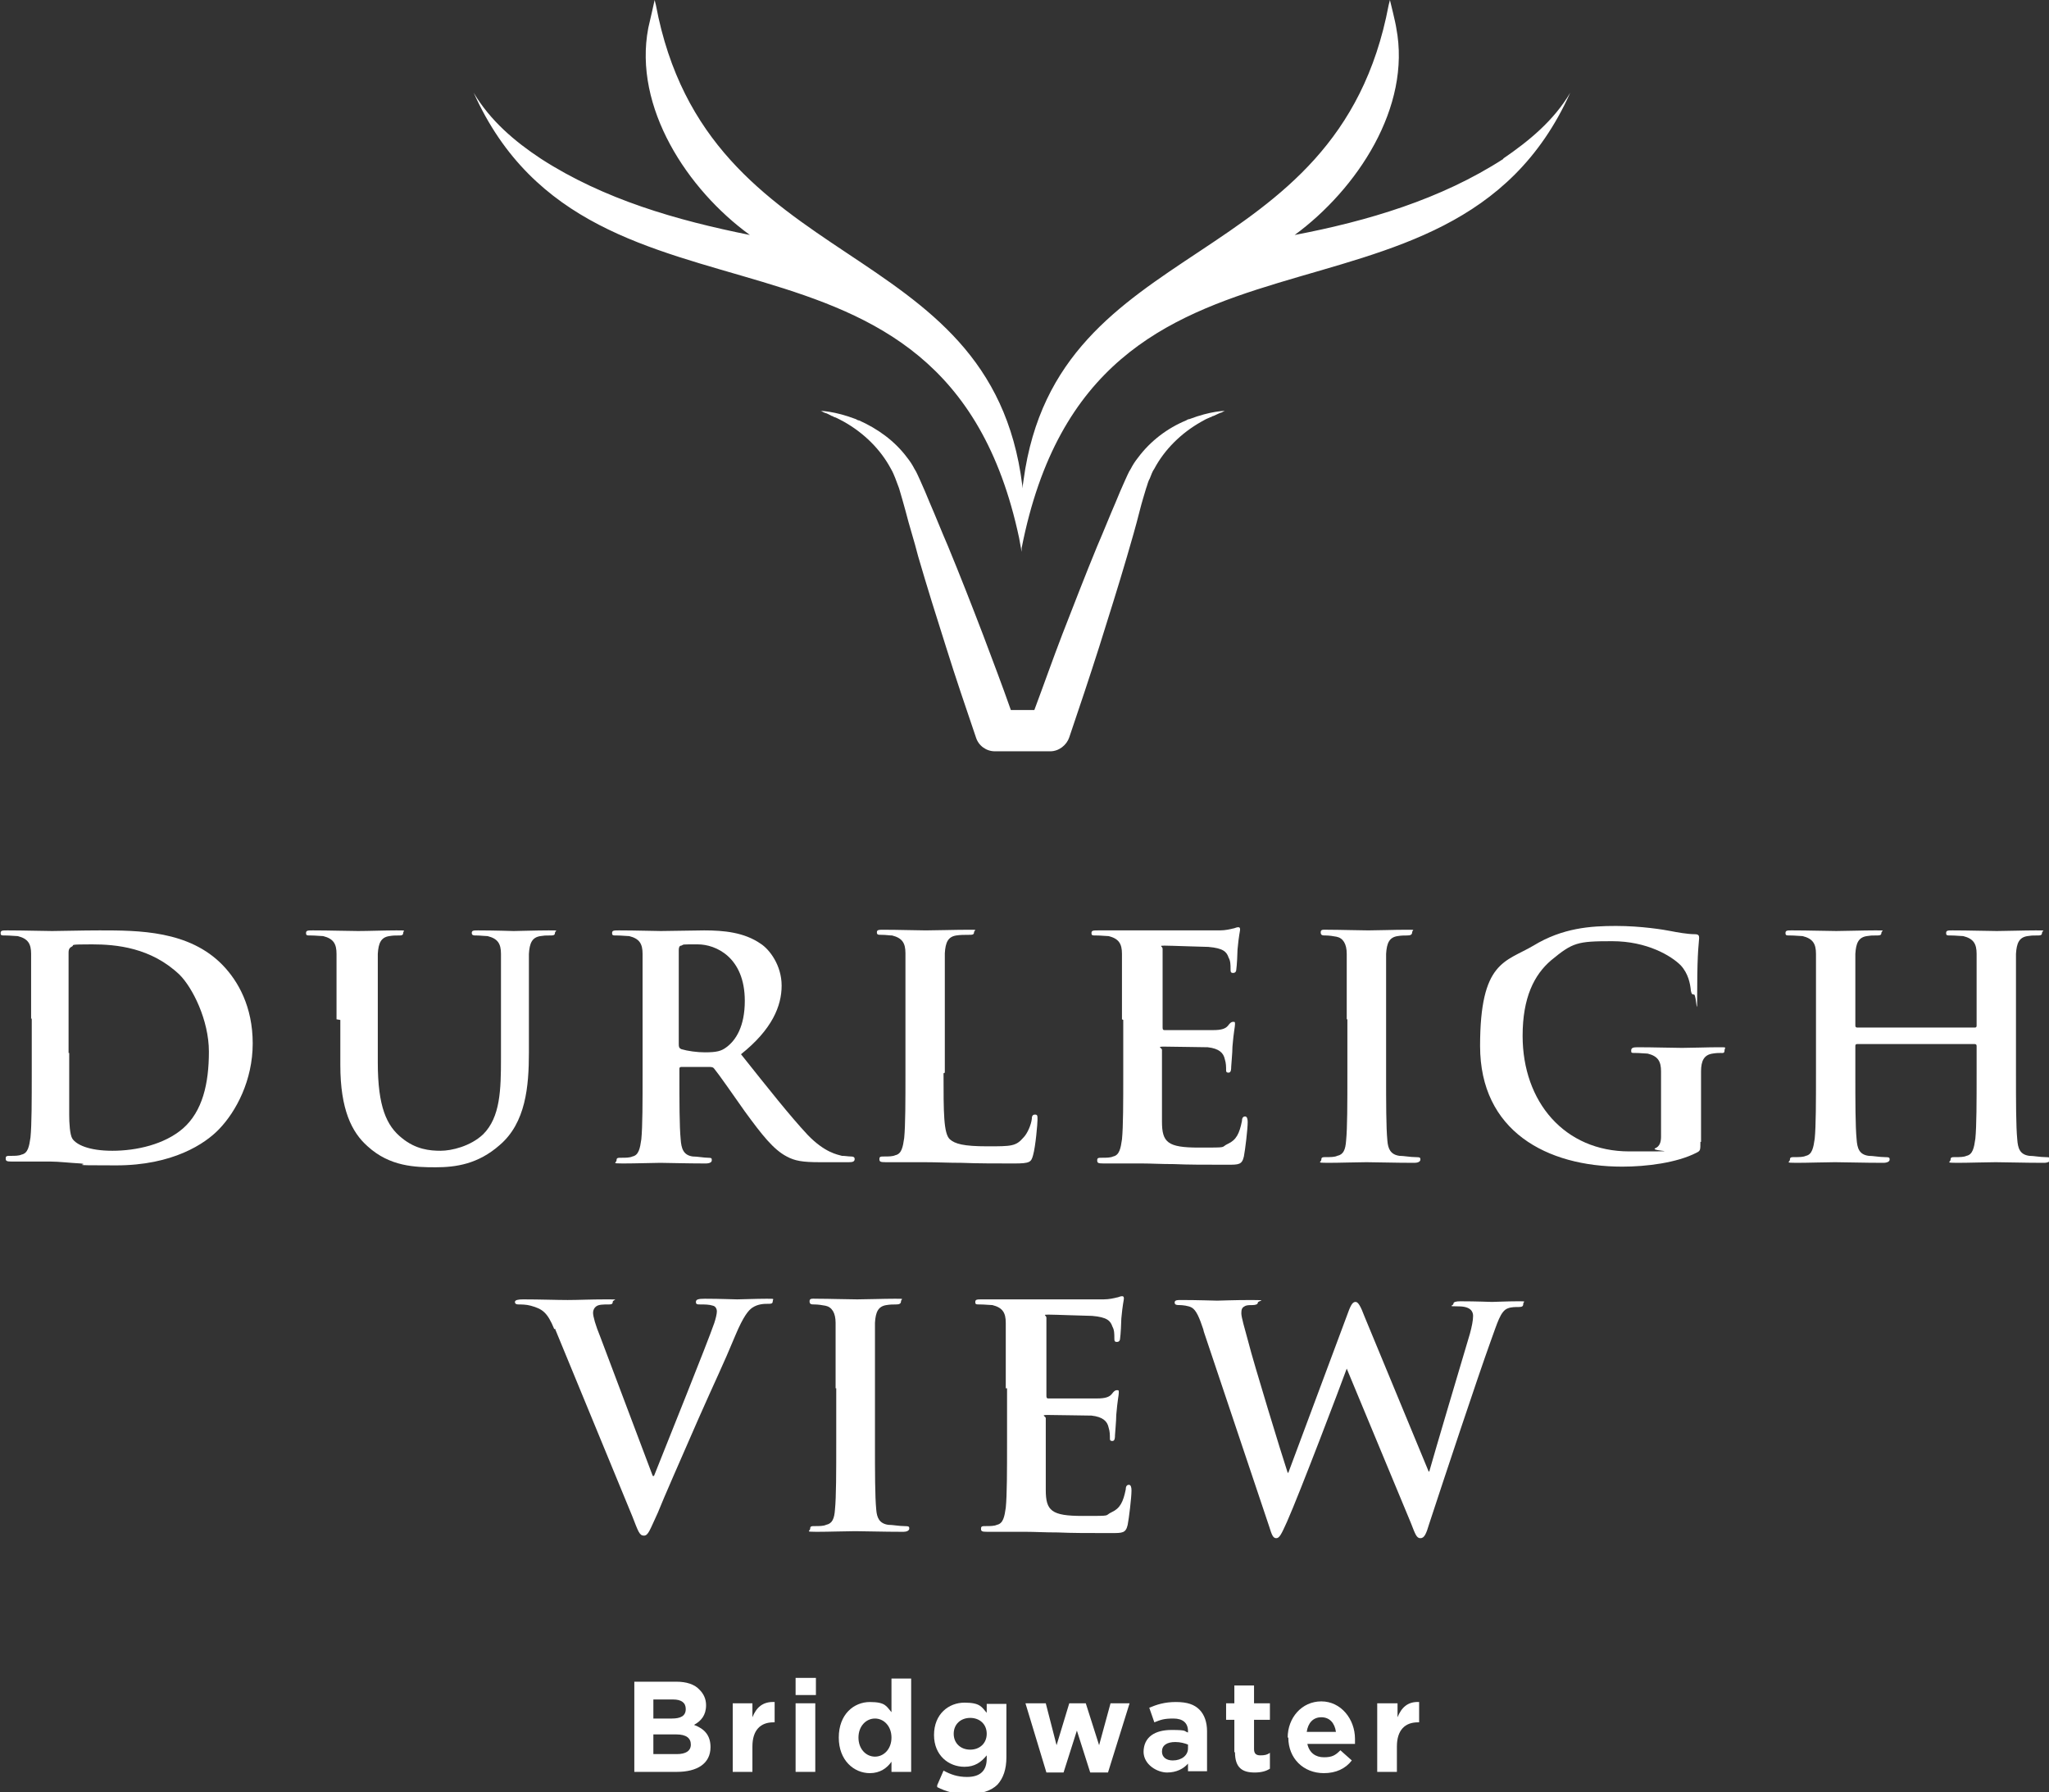
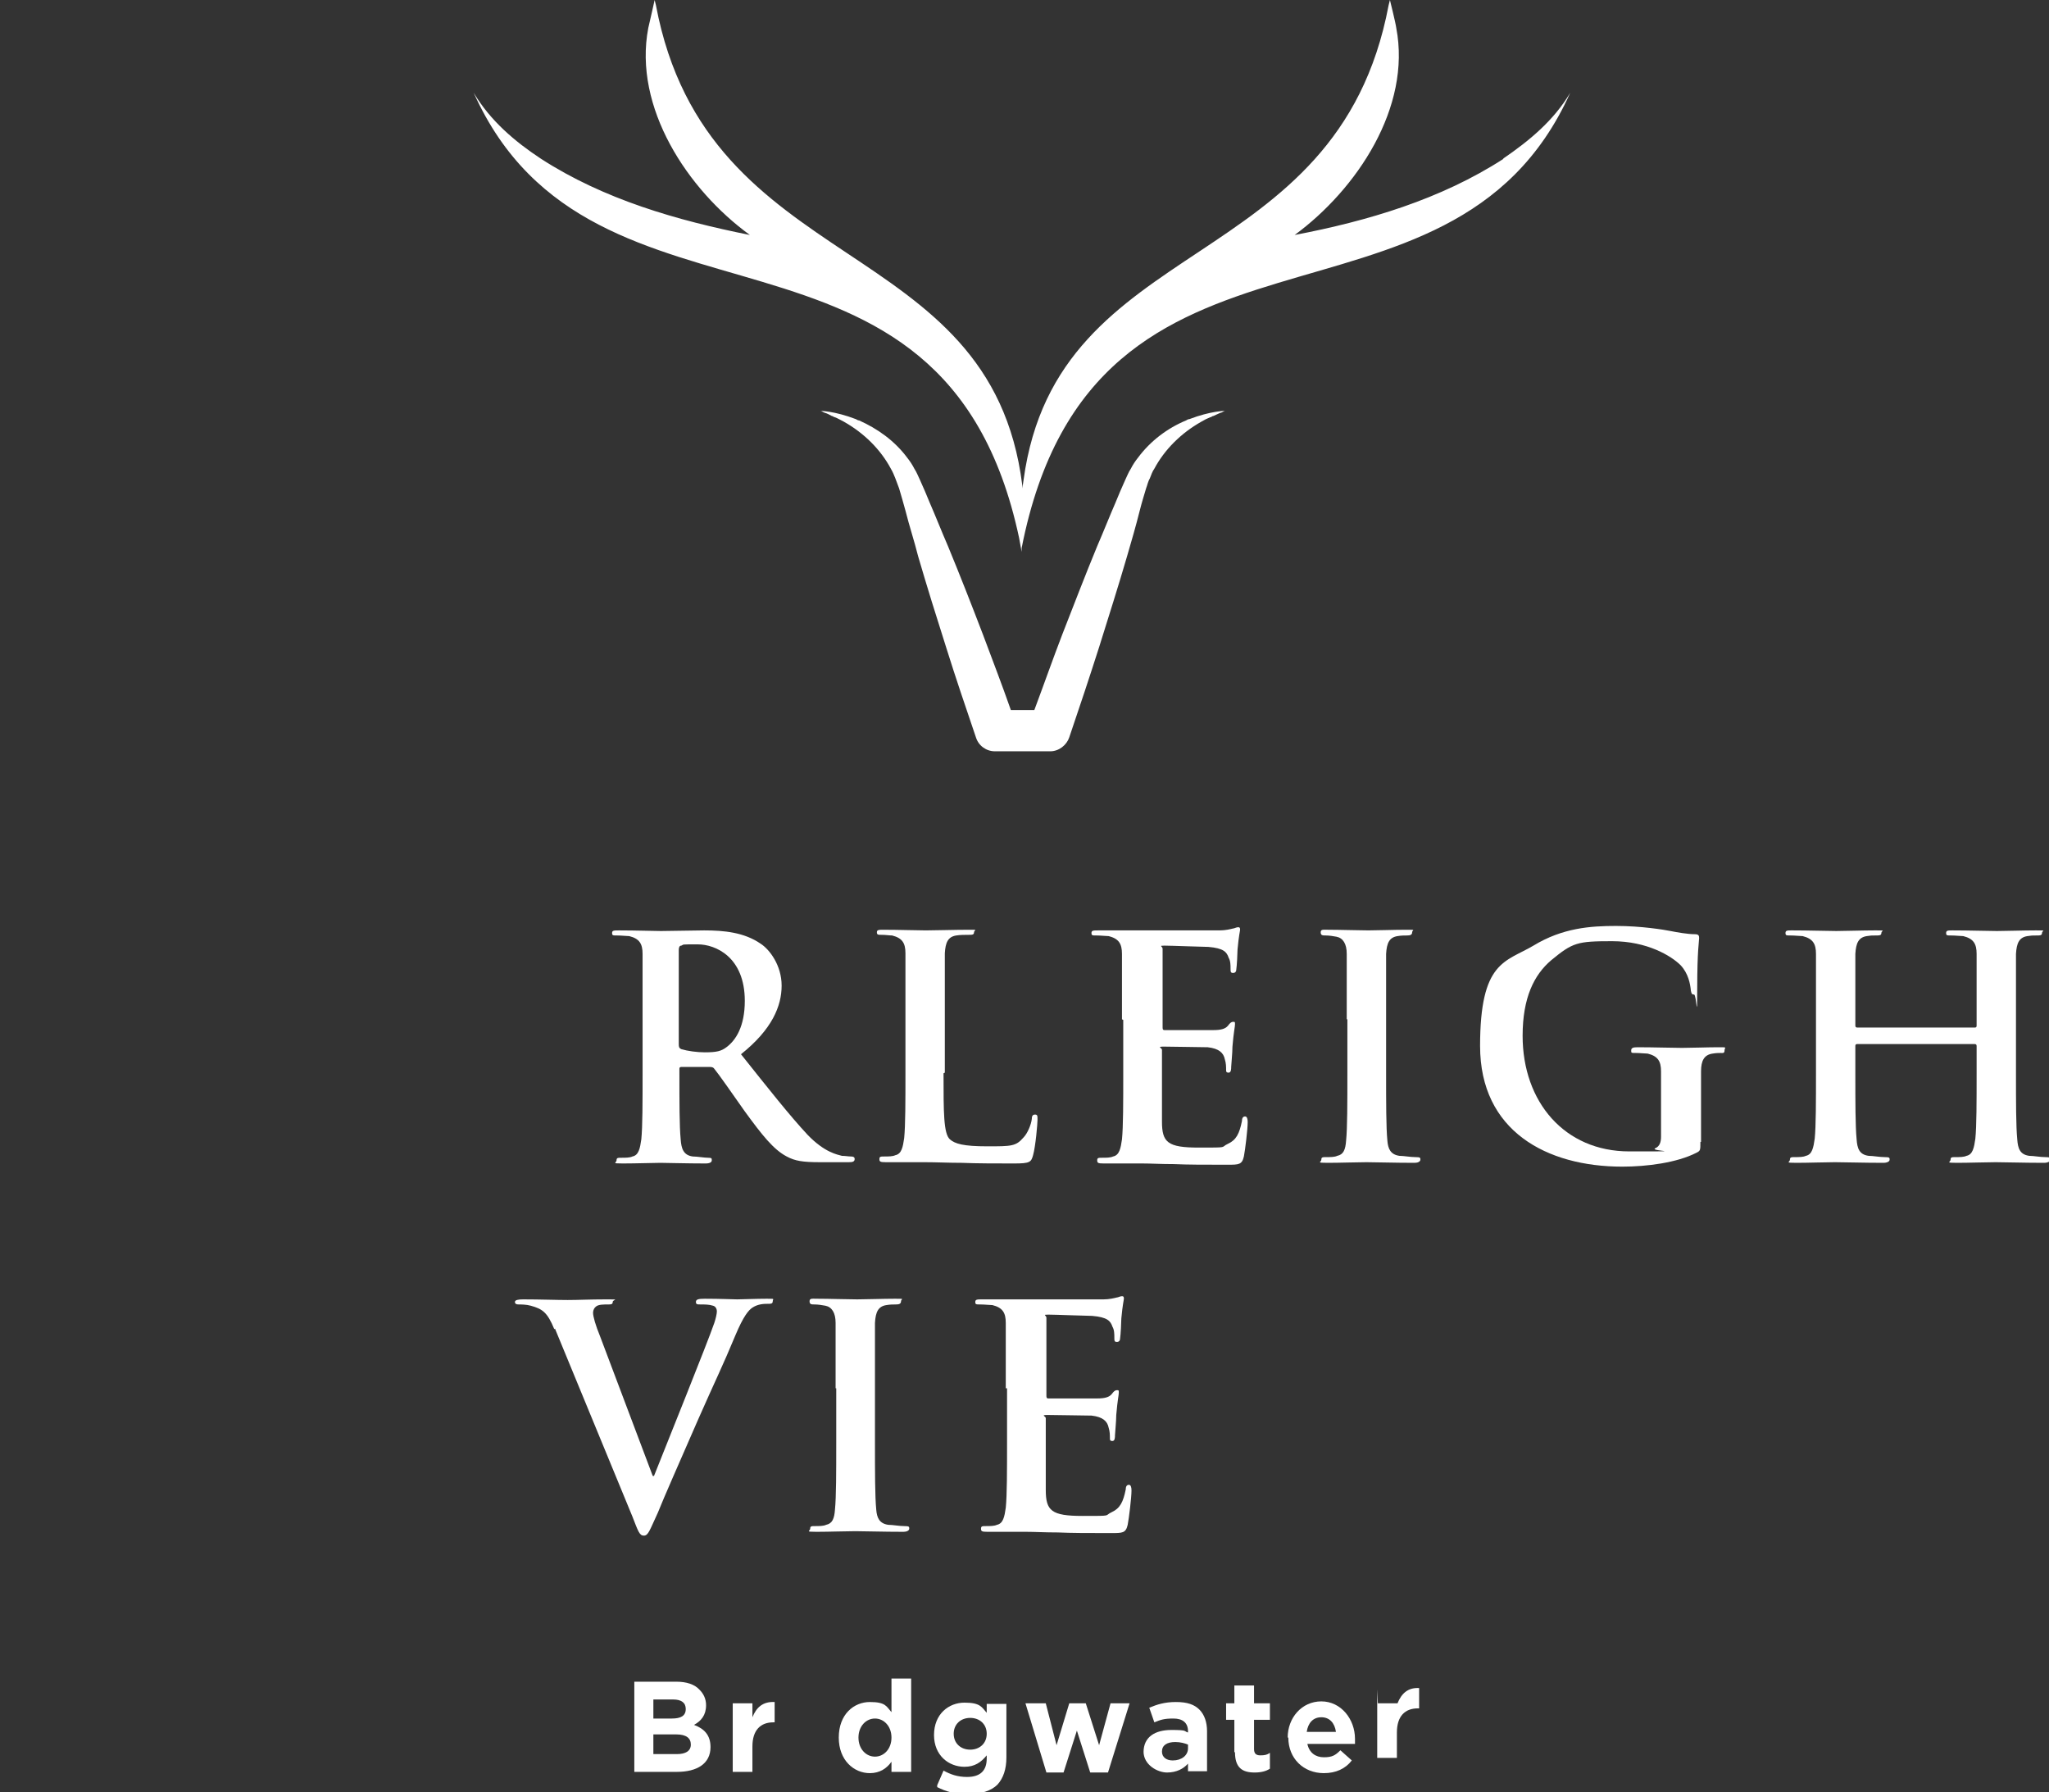
<svg xmlns="http://www.w3.org/2000/svg" version="1.1" viewBox="0 0 322.7 282.2">
  <rect x="0" y="0" width="322.7" height="282.2" fill="#333333" stroke="none" />
  <defs>
    <style>
      .cls-1 {
        fill: #fff;
      }
    </style>
  </defs>
  <g>
    <g id="Layer_1">
      <g>
        <g>
-           <path class="cls-1" d="M4.9,160.5c0-7.4,0-8.7,0-10.3,0-1.6-.5-2.4-2.1-2.8-.4,0-1.2-.1-1.9-.1s-.8,0-.8-.4.3-.4,1.1-.4c2.6,0,5.6.1,7,.1s4.6-.1,7.5-.1c6.1,0,14.1,0,19.4,5.5,2.4,2.5,4.7,6.5,4.7,12.3s-2.6,10.7-5.3,13.5c-2.2,2.3-7.3,5.7-16.2,5.7s-3.7-.1-5.6-.3c-1.8-.1-3.5-.3-4.7-.3s-1.6,0-2.8,0c-1.1,0-2.4,0-3.3,0s-1-.1-1-.5.2-.4.8-.4,1.3,0,1.7-.2c1-.2,1.2-1.3,1.4-2.7.2-2,.2-5.9.2-10.3v-8.5ZM10.9,165.8c0,5.1,0,8.9,0,9.8,0,1.2.1,3.1.5,3.7.6.9,2.5,1.9,6.3,1.9s8.2-1,11.1-3.5c3.1-2.7,4.1-7.1,4.1-12.1s-2.6-10.1-4.6-12.1c-4.5-4.3-10-4.8-13.8-4.8s-2.8.1-3.1.3c-.4.2-.6.4-.6,1,0,1.6,0,5.9,0,9.7v6.1Z" />
-           <path class="cls-1" d="M53,160.5c0-7.4,0-8.7,0-10.3,0-1.6-.5-2.4-2.1-2.8-.4,0-1.2-.1-1.9-.1s-.8,0-.8-.4.3-.4,1.1-.4c2.6,0,5.6.1,7.1.1s4.2-.1,6-.1,1.1,0,1.1.4-.3.4-.8.4-.8,0-1.4.1c-1.3.2-1.7,1.1-1.8,2.8,0,1.6,0,2.9,0,10.3v6.8c0,7,1.4,10,3.8,11.9,2.2,1.8,4.4,2,6.1,2s4.7-.7,6.7-2.6c2.7-2.7,2.8-7,2.8-12v-6.1c0-7.4,0-8.7,0-10.3,0-1.6-.5-2.4-2.1-2.8-.4,0-1.2-.1-1.7-.1s-.8,0-.8-.4.3-.4,1-.4c2.5,0,5.5.1,5.6.1.6,0,3.6-.1,5.5-.1s1,0,1,.4-.3.4-.9.4-.8,0-1.4.1c-1.3.2-1.7,1.1-1.8,2.8,0,1.6,0,2.9,0,10.3v5.2c0,5.4-.5,11.1-4.6,14.6-3.4,3-6.9,3.5-10.1,3.5s-7.2-.1-10.7-3.3c-2.5-2.2-4.3-5.8-4.3-12.8v-7.1Z" />
          <path class="cls-1" d="M101.2,160.5c0-7.4,0-8.7,0-10.3,0-1.6-.5-2.4-2.1-2.8-.4,0-1.2-.1-1.9-.1s-.8,0-.8-.4.3-.4,1.1-.4c2.6,0,5.6.1,6.6.1,1.6,0,5.3-.1,6.8-.1,3.1,0,6.3.3,8.9,2.1,1.4.9,3.3,3.4,3.3,6.6s-1.5,6.9-6.4,10.8c4.3,5.4,7.7,9.7,10.5,12.7,2.7,2.8,4.7,3.1,5.4,3.3.5,0,1,.1,1.4.1s.6.1.6.4c0,.4-.3.5-.9.5h-4.6c-2.7,0-3.9-.2-5.2-.9-2.1-1.1-3.9-3.4-6.6-7.1-1.9-2.7-4.2-6-4.8-6.7-.2-.3-.5-.3-.9-.3h-4.2c-.2,0-.4,0-.4.3v.7c0,4.5,0,8.3.2,10.4.1,1.4.4,2.5,1.9,2.7.7,0,1.8.2,2.4.2s.6.1.6.4-.3.5-1,.5c-2.8,0-6.4-.1-7.1-.1s-4,.1-5.9.1-1-.1-1-.5.2-.4.8-.4,1.3,0,1.7-.2c1-.2,1.2-1.3,1.4-2.7.2-2,.2-5.9.2-10.3v-8.5ZM106.9,164.3c0,.5,0,.7.4.9,1,.3,2.5.5,3.7.5,1.9,0,2.6-.2,3.4-.8,1.5-1.1,2.9-3.3,2.9-7.3,0-6.9-4.6-8.9-7.4-8.9s-2.1,0-2.6.2c-.3,0-.4.3-.4.7v14.7Z" />
          <path class="cls-1" d="M148.6,169c0,6.2,0,9.5,1,10.4.8.7,2.1,1.1,5.9,1.1s4.5,0,5.7-1.4c.6-.6,1.2-2,1.3-2.9,0-.4.1-.7.5-.7s.4.2.4.8-.3,4.2-.7,5.6c-.3,1.1-.5,1.3-3,1.3s-6,0-8.2-.1c-2.2,0-3.9-.1-5.9-.1s-1.6,0-2.8,0c-1.1,0-2.4,0-3.3,0s-1-.1-1-.5.2-.4.8-.4,1.3,0,1.7-.2c1-.2,1.2-1.3,1.4-2.7.2-2,.2-5.9.2-10.3v-8.5c0-7.4,0-8.7,0-10.3,0-1.6-.5-2.4-2.1-2.8-.4,0-1-.1-1.6-.1s-.8,0-.8-.4.3-.4,1.1-.4c2.3,0,5.3.1,6.6.1s4.7-.1,6.6-.1,1,0,1,.4-.3.4-.9.4-1.3,0-1.9.1c-1.3.2-1.7,1.1-1.8,2.8,0,1.6,0,2.9,0,10.3v8.5Z" />
          <path class="cls-1" d="M176.7,160.5c0-7.4,0-8.7,0-10.3,0-1.6-.5-2.4-2.1-2.8-.4,0-1.2-.1-1.9-.1s-.8,0-.8-.4.3-.4,1.1-.4c1.3,0,2.7,0,3.9,0,1.3,0,2.4,0,3.1,0,1.5,0,11.2,0,12.1,0,.9,0,1.7-.2,2.1-.3.2,0,.5-.2.8-.2s.3.2.3.4-.2.9-.4,3.1c0,.5-.1,2.6-.2,3.2,0,.2-.1.5-.5.5s-.4-.2-.4-.7,0-1.2-.3-1.7c-.3-.9-.8-1.5-3.2-1.7-.8,0-5.9-.2-6.9-.2s-.3.1-.3.5v12.3c0,.3,0,.5.3.5,1.1,0,6.6,0,7.7,0,1.2,0,1.9-.2,2.3-.7.3-.4.5-.6.8-.6s.3,0,.3.4-.2,1.1-.4,3.5c0,1-.2,2.9-.2,3.2s0,.9-.4.9-.4-.2-.4-.4c0-.5,0-1.1-.2-1.7-.2-1-.9-1.7-2.7-1.9-.9,0-5.7-.1-6.9-.1s-.3.2-.3.5v3.8c0,1.6,0,6.1,0,7.5,0,3.3.9,4.1,5.8,4.1s3.3,0,4.6-.6c1.3-.6,1.8-1.6,2.2-3.6,0-.5.2-.7.5-.7s.4.4.4.9c0,1.1-.4,4.4-.6,5.4-.3,1.3-.8,1.3-2.6,1.3-3.6,0-6.3,0-8.4-.1-2.1,0-3.6-.1-5-.1s-1.6,0-2.8,0c-1.1,0-2.4,0-3.3,0s-1-.1-1-.5.2-.4.8-.4,1.3,0,1.7-.2c1-.2,1.2-1.3,1.4-2.7.2-2,.2-5.9.2-10.3v-8.5Z" />
          <path class="cls-1" d="M212.1,160.5c0-7.4,0-8.7,0-10.3,0-1.6-.6-2.5-1.6-2.7-.5-.1-1.2-.2-1.7-.2s-.8,0-.8-.5.4-.4,1.2-.4c1.8,0,4.9.1,6.3.1s4.1-.1,5.9-.1,1,0,1,.4-.3.5-.8.5-.9,0-1.5.1c-1.3.2-1.7,1.1-1.8,2.8,0,1.6,0,2.9,0,10.3v8.5c0,4.7,0,8.5.2,10.6.1,1.3.5,2.2,1.9,2.4.7,0,1.7.2,2.5.2s.8.1.8.4-.4.5-.9.5c-3.2,0-6.2-.1-7.6-.1s-4.2.1-6.1.1-1-.1-1-.5.2-.4.8-.4,1.3,0,1.7-.2c1-.2,1.3-1,1.4-2.4.2-2,.2-5.9.2-10.6v-8.5Z" />
          <path class="cls-1" d="M267.8,179.8c0,1.3,0,1.4-.6,1.7-3.1,1.6-7.9,2.2-11.7,2.2-11.9,0-22.4-5.6-22.4-19s4-13.2,8.4-15.8c4.6-2.8,9-3.1,13-3.1s7.6.6,8.6.8c1,.2,2.7.5,3.8.5.6,0,.7.2.7.6,0,.5-.3,1.9-.3,7.9s-.1,1-.5,1-.4-.2-.5-.6c-.1-1.1-.4-2.7-1.6-4-1.5-1.5-5.3-3.8-10.8-3.8s-6.2.2-9.6,3c-2.7,2.3-4.5,5.9-4.5,11.9,0,10.4,6.6,18.2,16.8,18.2s3,0,4.1-.5c.7-.3.9-1,.9-1.8v-4.6c0-2.4,0-4.3,0-5.7,0-1.6-.5-2.4-2.1-2.8-.4,0-1.2-.1-1.9-.1s-.7,0-.7-.4.3-.5,1-.5c2.5,0,5.6.1,7,.1s4.1-.1,5.7-.1,1,0,1,.5-.3.4-.6.4-.7,0-1.3.1c-1.3.2-1.8,1.1-1.8,2.8,0,1.5,0,3.4,0,5.8v5.3Z" />
          <path class="cls-1" d="M311,161.8c.1,0,.3,0,.3-.3v-1c0-7.4,0-8.7,0-10.3,0-1.6-.5-2.4-2.1-2.8-.4,0-1.2-.1-1.9-.1s-.8,0-.8-.4.3-.4,1-.4c2.6,0,5.7.1,7,.1s4.2-.1,6.1-.1,1,0,1,.4-.3.4-.9.4-.8,0-1.4.1c-1.3.2-1.7,1.1-1.8,2.8,0,1.6,0,2.9,0,10.3v8.5c0,4.5,0,8.3.2,10.4.1,1.4.4,2.4,1.9,2.6.7,0,1.7.2,2.5.2s.8.1.8.4-.4.5-1,.5c-3.1,0-6.2-.1-7.6-.1s-4.2.1-6.1.1-1-.1-1-.5.2-.4.8-.4,1.3,0,1.7-.2c1-.2,1.2-1.3,1.4-2.7.2-2,.2-5.9.2-10.3v-4.3c0-.2-.1-.3-.3-.3h-18.5c-.1,0-.3,0-.3.3v4.3c0,4.5,0,8.3.2,10.4.1,1.4.4,2.4,1.9,2.6.7,0,1.7.2,2.5.2s.8.1.8.4-.4.5-1,.5c-3.1,0-6.2-.1-7.6-.1s-4.2.1-6.1.1-1-.1-1-.5.2-.4.8-.4,1.3,0,1.7-.2c1-.2,1.2-1.3,1.4-2.7.2-2,.2-5.9.2-10.3v-8.5c0-7.4,0-8.7,0-10.3,0-1.6-.5-2.4-2.1-2.8-.4,0-1.2-.1-1.9-.1s-.8,0-.8-.4.3-.4,1-.4c2.6,0,5.7.1,7,.1s4.2-.1,6.1-.1,1,0,1,.4-.3.4-.9.4-.8,0-1.4.1c-1.3.2-1.7,1.1-1.8,2.8,0,1.6,0,2.9,0,10.3v1c0,.2.1.3.3.3h18.5Z" />
          <path class="cls-1" d="M87.3,209.3c-1.1-2.7-1.9-3.2-3.7-3.7-.7-.2-1.5-.2-1.9-.2s-.6-.1-.6-.4.5-.4,1.3-.4c2.6,0,5.3.1,7,.1s3.5-.1,6-.1,1.1,0,1.1.4-.3.4-.7.4c-.8,0-1.5,0-1.9.3-.3.2-.5.6-.5,1,0,.6.4,2,1.1,3.7l8.3,22h.2c2.1-5.3,8.4-20.9,9.5-24.1.2-.6.4-1.4.4-1.8s-.2-.8-.6-.9c-.6-.2-1.3-.2-1.9-.2s-.8,0-.8-.4.4-.5,1.4-.5c2.4,0,4.5.1,5.1.1s3.1-.1,4.6-.1,1,0,1,.4-.3.4-.8.4-1.5,0-2.4.6c-.6.4-1.4,1.3-2.7,4.4-1.9,4.6-3.2,7.2-5.8,13.1-3.1,7.1-5.4,12.3-6.4,14.8-1.3,2.8-1.5,3.6-2.2,3.6s-.9-.7-1.8-3l-12.2-29.6Z" />
          <path class="cls-1" d="M131.6,218.6c0-7.4,0-8.7,0-10.3,0-1.6-.6-2.5-1.6-2.7-.5-.1-1.2-.2-1.7-.2s-.8,0-.8-.5.4-.4,1.2-.4c1.8,0,4.9.1,6.3.1s4.1-.1,5.9-.1,1,0,1,.4-.3.5-.8.5-.9,0-1.5.1c-1.3.2-1.7,1.1-1.8,2.8,0,1.5,0,2.9,0,10.3v8.5c0,4.7,0,8.5.2,10.6.1,1.3.5,2.2,1.9,2.4.7,0,1.7.2,2.5.2s.8.1.8.4-.4.5-.9.5c-3.2,0-6.2-.1-7.6-.1s-4.2.1-6.1.1-1-.1-1-.5.2-.4.8-.4,1.3,0,1.7-.2c1-.2,1.3-1,1.4-2.4.2-2,.2-5.9.2-10.6v-8.5Z" />
          <path class="cls-1" d="M158.4,218.6c0-7.4,0-8.7,0-10.3,0-1.6-.5-2.4-2.1-2.8-.4,0-1.2-.1-1.9-.1s-.8,0-.8-.4.3-.4,1.1-.4c1.3,0,2.7,0,3.9,0,1.3,0,2.4,0,3.1,0,1.5,0,11.2,0,12.1,0,.9,0,1.7-.2,2.1-.3.2,0,.5-.2.8-.2s.3.2.3.4-.2.9-.4,3.1c0,.5-.1,2.6-.2,3.2,0,.2-.1.5-.5.5s-.4-.2-.4-.7,0-1.2-.3-1.7c-.3-.9-.8-1.5-3.2-1.7-.8,0-5.9-.2-6.9-.2s-.3.1-.3.5v12.2c0,.3,0,.5.3.5,1.1,0,6.6,0,7.7,0,1.2,0,1.9-.2,2.3-.7.3-.4.5-.6.8-.6s.3,0,.3.4-.2,1.1-.4,3.5c0,1-.2,2.9-.2,3.2s0,.9-.4.9-.4-.2-.4-.4c0-.5,0-1.1-.2-1.7-.2-1-.9-1.7-2.7-1.9-.9,0-5.7-.1-6.9-.1s-.3.2-.3.5v3.8c0,1.6,0,6.1,0,7.5,0,3.3.9,4.1,5.8,4.1s3.3,0,4.6-.6,1.8-1.6,2.2-3.6c0-.5.2-.7.5-.7s.4.4.4.9c0,1.1-.4,4.4-.6,5.4-.3,1.3-.8,1.3-2.6,1.3-3.6,0-6.3,0-8.4-.1-2.1,0-3.6-.1-5-.1s-1.6,0-2.8,0c-1.1,0-2.4,0-3.3,0s-1-.1-1-.5.2-.4.8-.4,1.3,0,1.7-.2c1-.2,1.2-1.3,1.4-2.7.2-2,.2-5.9.2-10.3v-8.5Z" />
-           <path class="cls-1" d="M189.5,209.3c-.6-1.8-1.1-3-1.8-3.4-.5-.3-1.5-.4-1.9-.4s-.8,0-.8-.4.4-.4,1.1-.4c2.5,0,5.2.1,5.6.1s2.6-.1,5.4-.1,1,.1,1,.4-.4.4-.9.4-.9,0-1.2.2c-.4.2-.5.5-.5,1.1s.5,2.3,1.1,4.5c.8,3.2,5.3,17.9,6.2,20.6h.1l9.4-25.2c.5-1.4.8-1.7,1.2-1.7s.8.7,1.4,2.3l10.1,24.4h.1c.9-3.2,4.7-16,6.4-21.7.3-1.1.5-2.1.5-2.8s-.4-1.5-2.3-1.5-.8-.1-.8-.4.4-.4,1.1-.4c2.6,0,4.6.1,5,.1s2.4-.1,4-.1.9,0,.9.4-.2.5-.7.5-1.2,0-1.7.2c-1.2.4-1.7,2.4-2.7,5.1-2.2,6.1-7.3,21.5-9.7,28.8-.5,1.7-.8,2.3-1.4,2.3s-.8-.6-1.5-2.4l-10.1-24.3h0c-.9,2.5-7.4,19.6-9.4,24.1-.9,2-1.2,2.6-1.7,2.6s-.7-.5-1.1-1.8l-10.3-30.7Z" />
        </g>
        <g>
          <path class="cls-1" d="M99.9,264.8h6.6c1.6,0,2.9.4,3.7,1.3.6.6,1,1.4,1,2.4h0c0,1.6-.8,2.5-1.9,3.1,1.6.6,2.6,1.6,2.6,3.5h0c0,2.6-2.1,3.9-5.3,3.9h-6.7v-14.1ZM105.8,270.6c1.4,0,2.2-.4,2.2-1.5h0c0-1-.7-1.5-2-1.5h-3.1v3h2.9ZM106.6,276.2c1.4,0,2.2-.5,2.2-1.5h0c0-1-.7-1.6-2.3-1.6h-3.6v3.1h3.7Z" />
          <path class="cls-1" d="M115.4,268.2h3.1v2.2c.6-1.5,1.6-2.5,3.5-2.4v3.2h-.2c-2,0-3.3,1.2-3.3,3.8v4h-3.1v-10.8Z" />
-           <path class="cls-1" d="M125.3,264.2h3.2v2.7h-3.2v-2.7ZM125.3,268.2h3.1v10.8h-3.1v-10.8Z" />
          <path class="cls-1" d="M132.1,273.6h0c0-3.7,2.4-5.6,4.9-5.6s2.6.7,3.4,1.6v-5.3h3.1v14.7h-3.1v-1.6c-.7,1-1.8,1.8-3.4,1.8-2.5,0-4.9-2-4.9-5.6ZM140.4,273.6h0c0-1.8-1.2-3-2.6-3s-2.6,1.2-2.6,3h0c0,1.8,1.2,3,2.6,3s2.6-1.2,2.6-3Z" />
          <path class="cls-1" d="M147.6,281.1l1-2.3c1.1.6,2.2,1,3.7,1,2.1,0,3.1-1,3.1-2.9v-.5c-.9,1.1-1.9,1.8-3.5,1.8-2.5,0-4.8-1.8-4.8-5h0c0-3.3,2.3-5.1,4.8-5.1s2.7.7,3.5,1.6v-1.4h3.1v8.4c0,1.9-.5,3.3-1.4,4.3-1,1-2.6,1.5-4.7,1.5s-3.4-.4-4.8-1.1ZM155.4,273h0c0-1.5-1.1-2.5-2.6-2.5s-2.6,1-2.6,2.5h0c0,1.5,1.1,2.5,2.6,2.5s2.6-1,2.6-2.5Z" />
          <path class="cls-1" d="M161.6,268.2h3.1l1.7,6.6,2-6.6h2.6l2.1,6.6,1.8-6.6h3l-3.4,10.9h-2.8l-2.1-6.6-2.1,6.6h-2.7l-3.3-10.9Z" />
          <path class="cls-1" d="M180.1,275.9h0c0-2.4,1.8-3.5,4.4-3.5s1.9.2,2.6.4v-.2c0-1.3-.8-2-2.3-2s-2,.2-3,.6l-.8-2.3c1.2-.5,2.4-.9,4.2-.9s2.9.4,3.7,1.2,1.2,2,1.2,3.4v6.3h-3v-1.2c-.7.8-1.8,1.4-3.3,1.4s-3.7-1.2-3.7-3.3ZM187.1,275.2v-.5c-.5-.2-1.2-.4-2-.4-1.3,0-2.1.5-2.1,1.5h0c0,.9.7,1.4,1.7,1.4,1.4,0,2.4-.8,2.4-1.9Z" />
          <path class="cls-1" d="M194.4,275.9v-5.1h-1.3v-2.6h1.3v-2.8h3.1v2.8h2.5v2.6h-2.5v4.6c0,.7.3,1,1,1s1.1-.1,1.5-.4v2.5c-.6.4-1.4.6-2.4.6-1.9,0-3.1-.7-3.1-3.2Z" />
          <path class="cls-1" d="M202.8,273.6h0c0-3.1,2.2-5.7,5.3-5.7s5.3,2.8,5.3,5.9,0,.5,0,.8h-7.5c.3,1.4,1.3,2.1,2.6,2.1s1.8-.3,2.6-1.1l1.8,1.6c-1,1.3-2.5,2-4.4,2-3.2,0-5.6-2.3-5.6-5.6ZM210.4,272.7c-.2-1.4-1-2.3-2.3-2.3s-2.1.9-2.3,2.3h4.6Z" />
-           <path class="cls-1" d="M217,268.2h3.1v2.2c.6-1.5,1.6-2.5,3.4-2.4v3.2h-.2c-2,0-3.3,1.2-3.3,3.8v4h-3.1v-10.8Z" />
+           <path class="cls-1" d="M217,268.2h3.1c.6-1.5,1.6-2.5,3.4-2.4v3.2h-.2c-2,0-3.3,1.2-3.3,3.8v4h-3.1v-10.8Z" />
        </g>
        <path class="cls-1" d="M236.8,25c-9.9,6.4-21.4,9.8-32.9,12,9.8-7.2,18.4-20.1,16-32.6-.1-.8-1-4.4-1-4.4l-.2.8c-8.1,42.9-52.2,35.6-57.5,74.8h0c0,.1-.2,1.3-.2,1.3v-.5c-5-39.9-49.6-32.5-57.7-75.6l-.2-.8s-.8,3.6-1,4.4c-2.4,12.5,6.2,25.5,16,32.6-11.5-2.3-23-5.6-32.9-12-4.1-2.7-8-6-10.6-10.4,18.8,41.9,74,14.2,85.9,70.1l.4,2.2v-.6c11.4-58,67.4-29.4,86.4-71.7-2.6,4.4-6.5,7.6-10.6,10.4Z" />
        <path class="cls-1" d="M159.2,111.8c-1.4-4-2.9-7.9-4.4-11.9-1.8-4.7-3.6-9.3-5.5-13.9-1-2.3-1.9-4.6-2.9-6.9-.5-1.2-.9-2.2-1.5-3.5-.3-.6-.5-1.2-.9-1.8-.3-.6-.7-1.2-1.1-1.7-2-2.7-4.7-4.6-7.6-5.9h0s0,0,0,0c-.2,0-.3-.1-.5-.2-3.4-1.3-5.6-1.3-5.6-1.3.2,0,.4.2.7.3.4.1.7.3,1.1.5.2,0,.3.2.5.2.5.2,1,.5,1.4.7,0,0,0,0,0,0,3.2,1.8,5.8,4.4,7.4,7.4.3.5.5,1,.7,1.5.2.5.4,1.1.6,1.6.3,1,.7,2.4,1,3.5.6,2.4,1.4,4.8,2,7.2,1.4,4.8,2.9,9.6,4.4,14.3,1.5,4.8,3.1,9.5,4.7,14.2.4,1.3,1.6,2.2,3,2.2h0c1.4,0,7.3,0,8.7,0h0c1.4,0,2.6-1,3-2.2,1.6-4.7,3.2-9.5,4.7-14.2,1.5-4.8,3-9.5,4.4-14.3.7-2.4,1.4-4.8,2-7.2.3-1.2.7-2.5,1-3.5.2-.5.3-1.1.6-1.6.2-.5.4-1.1.7-1.5,1.6-3,4.2-5.6,7.4-7.4,0,0,0,0,0,0,.5-.3.9-.5,1.4-.7.2,0,.3-.2.5-.2.4-.2.7-.3,1.1-.5.2,0,.4-.2.7-.3,0,0-2.2,0-5.6,1.3-.2,0-.3.1-.5.2,0,0,0,0,0,0h0c-2.9,1.2-5.6,3.2-7.6,5.9-.4.5-.8,1.1-1.1,1.7-.4.6-.6,1.2-.9,1.8-.6,1.3-1,2.3-1.5,3.5-1,2.3-1.9,4.6-2.9,6.9-1.9,4.6-3.7,9.3-5.5,13.9-1.5,3.9-2.9,7.9-4.4,11.9" />
      </g>
    </g>
  </g>
</svg>